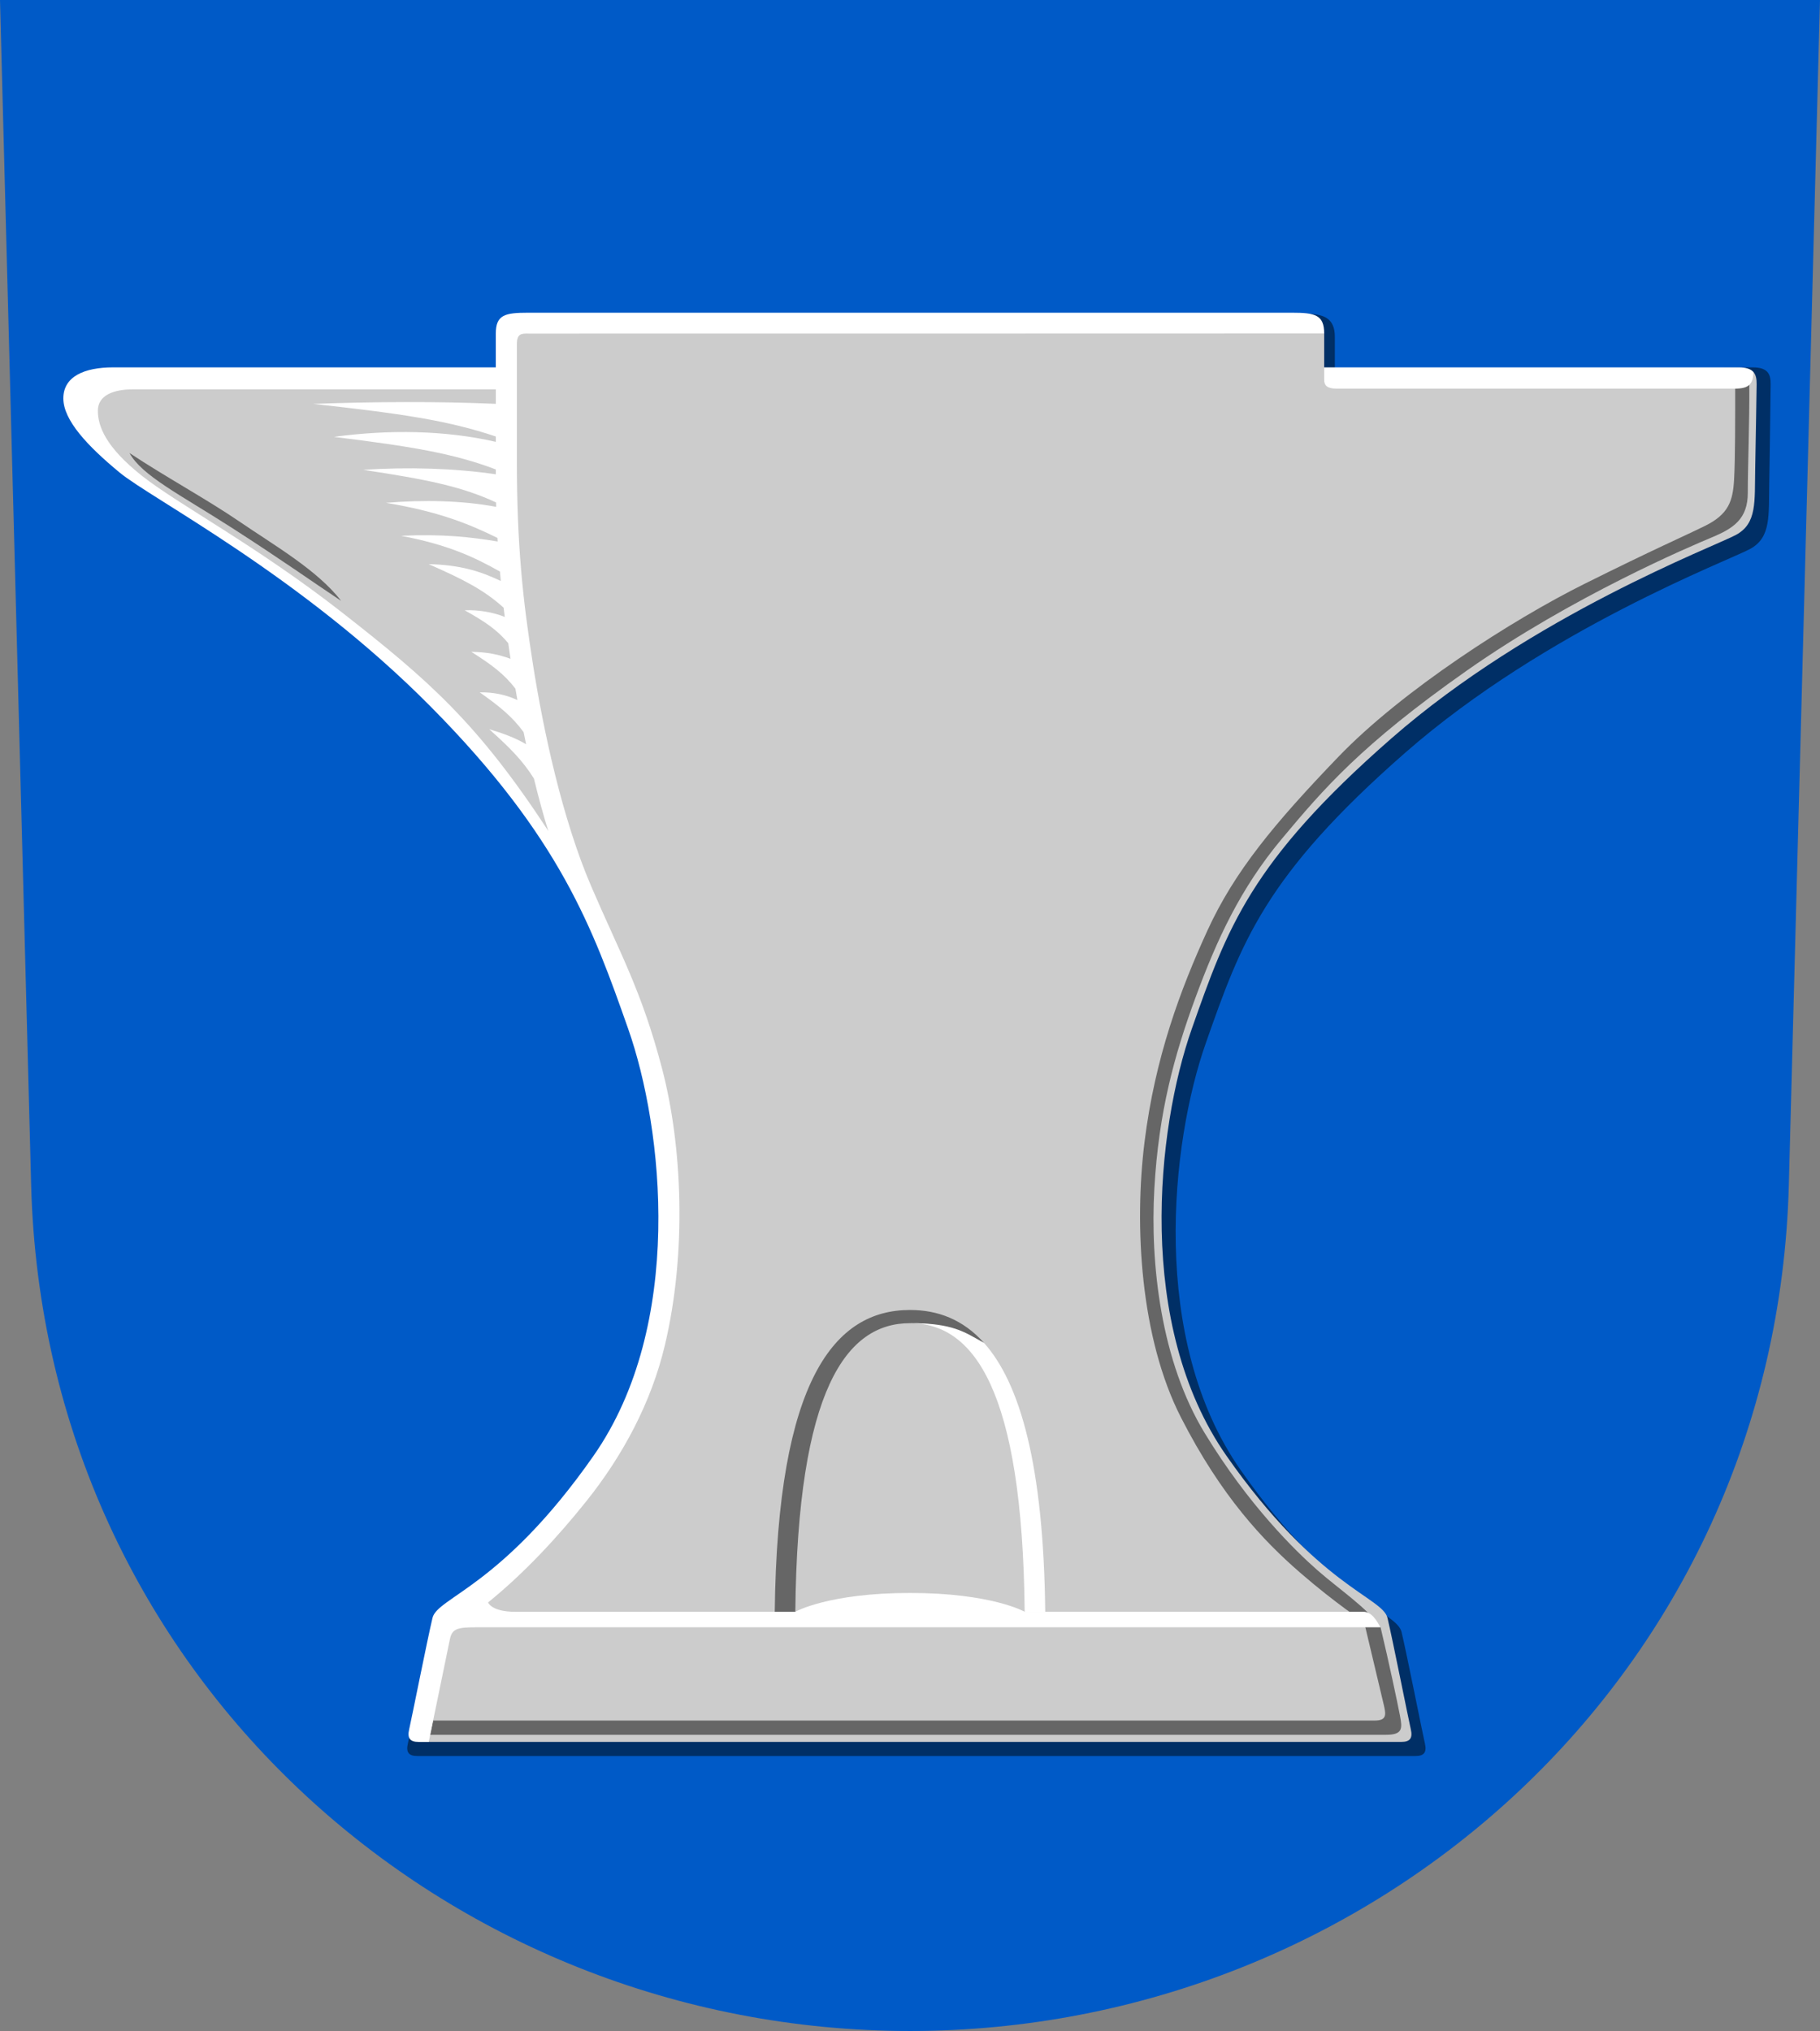
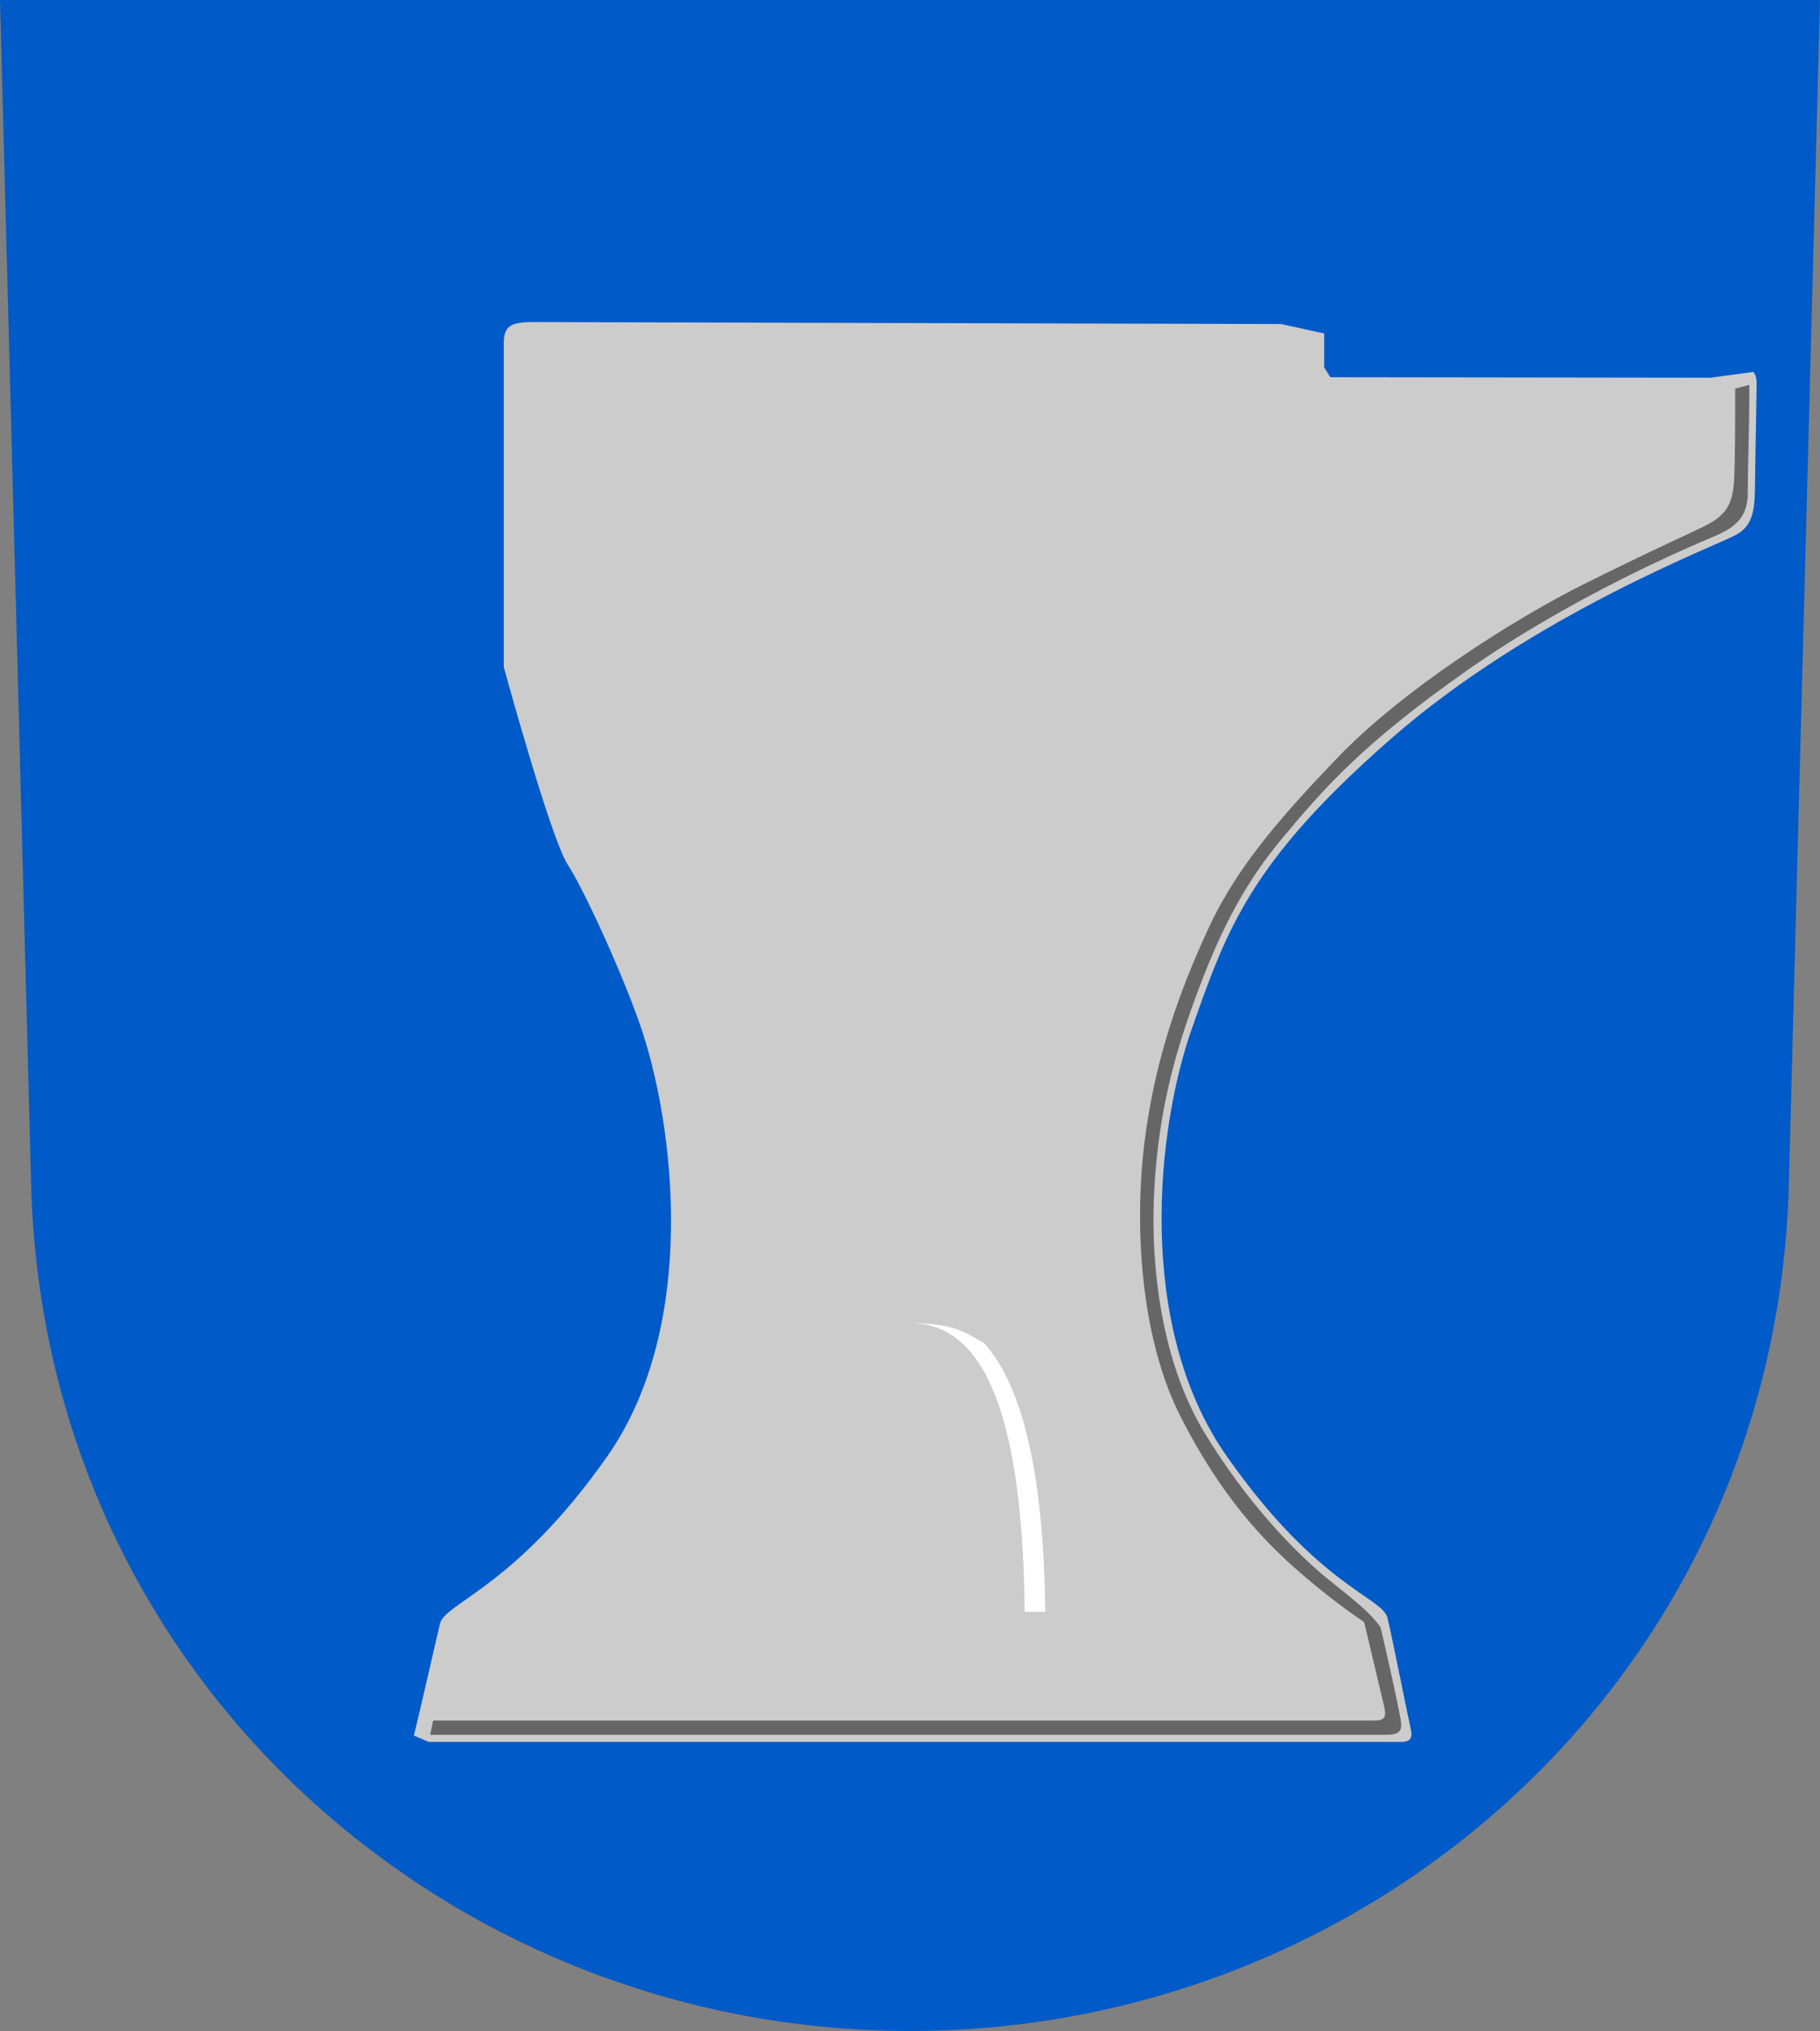
<svg xmlns="http://www.w3.org/2000/svg" width="500" height="558" viewBox="0 0 132.292 147.637" version="1.1" id="svg847">
  <rect x="0" y="0" width="132.292" height="147.637" fill="#808080" stroke="none" />
  <defs id="defs841" />
  <g id="layer1" transform="translate(-41.561,-35.413)">
    <path style="font-variation-settings:normal;vector-effect:none;fill:#005ac7;fill-opacity:1;stroke:none;stroke-width:0.132;stroke-linecap:butt;stroke-linejoin:miter;stroke-miterlimit:4;stroke-dasharray:none;stroke-dashoffset:0;stroke-opacity:1;stop-color:#000000" d="M 43.824,121.531 C 42.888,85.924 41.561,35.413 41.561,35.413 H 173.852 l -2.263,86.117 c -0.936,35.607 -30.174,61.52 -63.883,61.52 -33.708,0 -62.947,-25.913 -63.882,-61.52 z" id="path848" />
-     <path id="path2231" style="font-variation-settings:normal;vector-effect:none;fill:#002f66;fill-opacity:1;stroke:none;stroke-width:0.132;stroke-linecap:butt;stroke-linejoin:miter;stroke-miterlimit:4;stroke-dasharray:none;stroke-dashoffset:0;stroke-opacity:1;stop-color:#000000" d="m 72.616,155.645 c -0.362,1.509 -1.248,5.832 -1.405,6.496 -0.157,0.664 0.075,0.92 0.678,0.92 h 0.743 71.823 c 0.603,0 0.835,-0.256 0.678,-0.92 -0.157,-0.664 -1.333,-6.585 -1.695,-8.094 -0.362,-1.509 -5.061,-2.28 -11.702,-11.779 -6.641,-9.499 -5.08,-23.782 -2.519,-31.054 2.561,-7.271 4.241,-12.119 14.496,-21.093 10.255,-8.974 23.524,-13.968 25.058,-14.803 1.535,-0.835 1.346,-2.407 1.393,-4.797 0.048,-2.457 0.088,-6.42 0.1,-7.175 0.006,-0.377 -0.048,-0.684 -0.24,-0.897 -0.192,-0.213 -0.521,-0.332 -1.065,-0.332 l -30.372,0.242 v -2.464 c 0,-1.356 -0.797,-1.677 -2.18,-1.677 L 90.248,148.288 Z" />
    <path style="font-variation-settings:normal;vector-effect:none;fill:#cccccc;fill-opacity:1;stroke:none;stroke-width:0.132;stroke-linecap:butt;stroke-linejoin:miter;stroke-miterlimit:4;stroke-dasharray:none;stroke-dashoffset:0;stroke-opacity:1;stop-color:#000000" d="M 78.181,83.913 V 60.33 c 0,-1.356 0.678,-1.511 2.325,-1.507 l 54.16,0.144 3.147,0.685 v 2.465 l 0.443,0.717 27.631,0.036 3.12,-0.422 c 0.192,0.213 0.245,0.52 0.24,0.897 -0.012,0.755 -0.057,3.695 -0.105,6.152 -0.047,2.389 0.142,3.961 -1.393,4.796 -1.535,0.835 -14.804,5.83 -25.059,14.803 -10.255,8.974 -11.935,13.821 -14.496,21.092 -2.561,7.271 -4.121,21.555 2.519,31.054 6.641,9.499 11.339,10.27 11.701,11.779 0.362,1.509 1.538,7.43 1.695,8.094 0.157,0.664 -0.075,0.92 -0.678,0.92 H 72.723 l -1.082,-0.46 c 0.298,-1.124 1.542,-6.634 1.904,-8.144 0.362,-1.509 5.54,-2.691 12.181,-12.19 6.641,-9.499 4.875,-24.194 2.314,-31.465 -1.337,-3.795 -3.986,-9.611 -5.224,-11.532 C 81.578,96.327 78.181,83.913 78.181,83.913 Z" id="path850" />
    <path style="font-variation-settings:normal;vector-effect:none;fill:#666666;fill-opacity:1;stroke:none;stroke-width:0.132;stroke-linecap:butt;stroke-linejoin:miter;stroke-miterlimit:4;stroke-dasharray:none;stroke-dashoffset:0;stroke-opacity:1;stop-color:#000000" d="m 167.688,63.662 c 4.8e-4,1.936 0.008,5.107 -0.081,6.631 -0.089,1.524 -0.385,2.499 -2.123,3.353 -1.739,0.854 -3.536,1.611 -8.76,4.213 -5.224,2.602 -13.224,7.726 -17.888,12.578 -4.664,4.852 -7.549,8.336 -9.509,12.616 -1.96,4.28 -3.804,9.207 -4.57,15.35 -0.766,6.143 -0.305,14.263 2.638,20.032 2.943,5.769 6.005,8.985 8.655,11.286 2.65,2.301 4.664,3.596 4.664,3.596 0,0 1.233,5.189 1.415,5.955 0.182,0.766 0.265,1.211 -0.652,1.211 H 73.044 l -0.213,1.036 h 69.469 c 1.231,0 1.201,-0.453 1.019,-1.405 -0.182,-0.952 -0.811,-3.911 -1.407,-6.41 -0.986,-1.42 -2.969,-2.727 -4.582,-4.141 -1.613,-1.414 -5.005,-4.727 -8.192,-9.959 -3.188,-5.232 -3.983,-12.285 -3.669,-17.805 0.313,-5.52 1.438,-9.658 2.992,-13.875 1.554,-4.218 3.259,-7.933 6.277,-11.541 3.017,-3.608 5.755,-6.821 13.444,-12.225 7.688,-5.403 16.247,-9.03 17.813,-9.684 1.567,-0.654 2.61,-1.334 2.609,-3.235 -9.6e-4,-1.901 0.13,-5.117 0.11,-7.85 z" id="path1039" />
-     <path id="path912" style="font-variation-settings:normal;vector-effect:none;fill:#ffffff;fill-opacity:1;stroke:none;stroke-width:0.132;stroke-linecap:butt;stroke-linejoin:miter;stroke-miterlimit:4;stroke-dasharray:none;stroke-dashoffset:0;stroke-opacity:1;stop-color:#000000" d="m 79.021,152.577 c -1.744,0 -1.984,-0.678 -1.984,-0.678 2.645,-2.144 5.04,-4.732 7.128,-7.341 2.679,-3.346 4.741,-7.205 5.729,-11.378 1.592,-6.723 1.271,-14.455 -0.213,-20.103 -1.484,-5.648 -3.019,-8.295 -5.137,-13.215 -2.118,-4.921 -3.492,-11.381 -4.244,-16.16 -0.752,-4.779 -1.167,-8.73 -1.167,-14.77 0,0 0.002,-7.708 0,-8.494 -0.002,-0.786 0.33,-0.784 0.856,-0.777 0.526,0.007 57.824,-0.009 57.824,-0.009 0,-1.356 -0.678,-1.507 -2.325,-1.507 H 79.925 c -1.647,0 -2.325,0.151 -2.325,1.507 v 2.465 H 49.795 c -2.112,0 -3.63,0.667 -3.63,2.256 0,1.589 1.748,3.453 4.09,5.389 2.341,1.936 13.172,7.485 22.604,17.007 9.432,9.522 11.798,16.15 14.359,23.421 2.561,7.271 4.121,21.555 -2.519,31.054 -6.641,9.499 -11.339,10.27 -11.701,11.779 -0.362,1.509 -1.538,7.43 -1.695,8.094 -0.157,0.664 0.076,0.92 0.678,0.92 h 0.743 c 0,0 1.38,-6.695 1.54,-7.472 0.16,-0.777 0.588,-0.862 1.924,-0.862 h 65.724 c -0.307,-0.517 -0.652,-1.127 -1.243,-1.127 l -24.626,-0.002 c 0,0 -2.403,-1.366 -8.336,-1.366 -5.933,0 -8.336,1.366 -8.336,1.366 z M 167.688,63.662 h -28.995 c -0.682,0 -0.88,-0.25 -0.88,-0.634 v -0.911 h 30.13 c 0.544,0 0.873,0.119 1.065,0.331 0,0.903 -0.358,1.214 -1.319,1.214 z" />
-     <path id="path906" style="font-variation-settings:normal;vector-effect:none;fill:#cccccc;fill-opacity:1;stroke:none;stroke-width:0.132;stroke-linecap:butt;stroke-linejoin:miter;stroke-miterlimit:4;stroke-dasharray:none;stroke-dashoffset:0;stroke-opacity:1;stop-color:#000000" d="m 51.2,63.717 c -1.355,0 -2.525,0.414 -2.525,1.548 0,1.134 0.564,2.641 3.195,4.728 2.631,2.088 8.336,5.073 14.6,9.978 6.265,4.905 9.805,7.989 14.945,15.842 -0.337,-1.065 -0.691,-2.358 -1.043,-3.805 -0.837,-1.327 -1.726,-2.22 -3.254,-3.589 0.922,0.283 1.836,0.589 2.684,1.095 -0.061,-0.287 -0.121,-0.585 -0.181,-0.88 -0.818,-1.119 -1.7,-1.837 -3.188,-2.893 1.003,-0.018 1.935,0.18 2.737,0.563 -0.05,-0.273 -0.097,-0.553 -0.145,-0.831 -0.824,-1.073 -1.708,-1.727 -3.208,-2.68 1.157,0.024 1.974,0.189 2.853,0.51 -0.057,-0.375 -0.111,-0.754 -0.165,-1.134 -0.812,-0.981 -1.692,-1.566 -3.167,-2.393 0.985,-0.049 2.085,0.148 2.913,0.483 -0.028,-0.225 -0.058,-0.448 -0.084,-0.673 -1.41,-1.274 -2.864,-2.026 -5.45,-3.167 2.321,0.061 3.759,0.52 5.245,1.226 -0.022,-0.228 -0.04,-0.456 -0.06,-0.684 -1.852,-1.046 -3.795,-1.959 -7.183,-2.599 3.031,-0.143 5.077,0.091 7.018,0.415 -0.005,-0.087 -0.012,-0.175 -0.017,-0.262 -2.085,-1.026 -4.295,-1.92 -8.103,-2.551 2.709,-0.227 5.543,-0.172 8.009,0.292 -0.003,-0.108 -0.004,-0.213 -0.006,-0.321 -2.535,-1.17 -5.004,-1.664 -9.654,-2.369 3.253,-0.217 6.639,-0.117 9.635,0.324 v -0.353 c -3.089,-1.169 -6.1,-1.664 -11.767,-2.368 3.982,-0.538 8.07,-0.487 11.767,0.362 v -0.388 c -3.487,-1.172 -6.882,-1.666 -13.279,-2.371 4.56,-0.163 9.051,-0.185 13.279,-0.003 v -1.054 z" />
-     <path style="font-variation-settings:normal;vector-effect:none;fill:#666666;fill-opacity:1;stroke:none;stroke-width:0.132;stroke-linecap:butt;stroke-linejoin:miter;stroke-miterlimit:4;stroke-dasharray:none;stroke-dashoffset:0;stroke-opacity:1;stop-color:#000000" d="m 99.371,152.577 c 0.161,-16.197 3.72,-20.98 8.336,-20.98 2.71,0 3.834,0.634 5.386,1.441 -1.532,-1.717 -3.374,-2.4 -5.386,-2.4 -5.443,0 -9.641,5.001 -9.831,21.939 z" id="path920" />
-     <path style="font-variation-settings:normal;vector-effect:none;fill:#ffffff;fill-opacity:1;stroke:none;stroke-width:0.132;stroke-linecap:butt;stroke-linejoin:miter;stroke-miterlimit:4;stroke-dasharray:none;stroke-dashoffset:0;stroke-opacity:1;stop-color:#000000" d="m 116.042,152.577 c -0.161,-16.197 -3.72,-20.98 -8.336,-20.98 3.113,0 3.93,0.622 5.386,1.441 2.613,2.928 4.326,8.862 4.445,19.539 z" id="path918" />
-     <path style="font-variation-settings:normal;vector-effect:none;fill:#666666;fill-opacity:1;stroke:none;stroke-width:0.132;stroke-linecap:butt;stroke-linejoin:miter;stroke-miterlimit:4;stroke-dasharray:none;stroke-dashoffset:0;stroke-opacity:1;stop-color:#000000" d="m 59.016,73.36 c 2.409,1.65 5.632,3.501 7.339,5.729 -2.118,-1.406 -4.263,-2.945 -7.955,-5.318 -3.692,-2.373 -6.529,-3.778 -7.424,-5.426 2.699,1.786 5.632,3.365 8.041,5.015 z" id="path879" />
+     <path style="font-variation-settings:normal;vector-effect:none;fill:#ffffff;fill-opacity:1;stroke:none;stroke-width:0.132;stroke-linecap:butt;stroke-linejoin:miter;stroke-miterlimit:4;stroke-dasharray:none;stroke-dashoffset:0;stroke-opacity:1;stop-color:#000000" d="m 116.042,152.577 c -0.161,-16.197 -3.72,-20.98 -8.336,-20.98 3.113,0 3.93,0.622 5.386,1.441 2.613,2.928 4.326,8.862 4.445,19.539 " id="path918" />
  </g>
</svg>